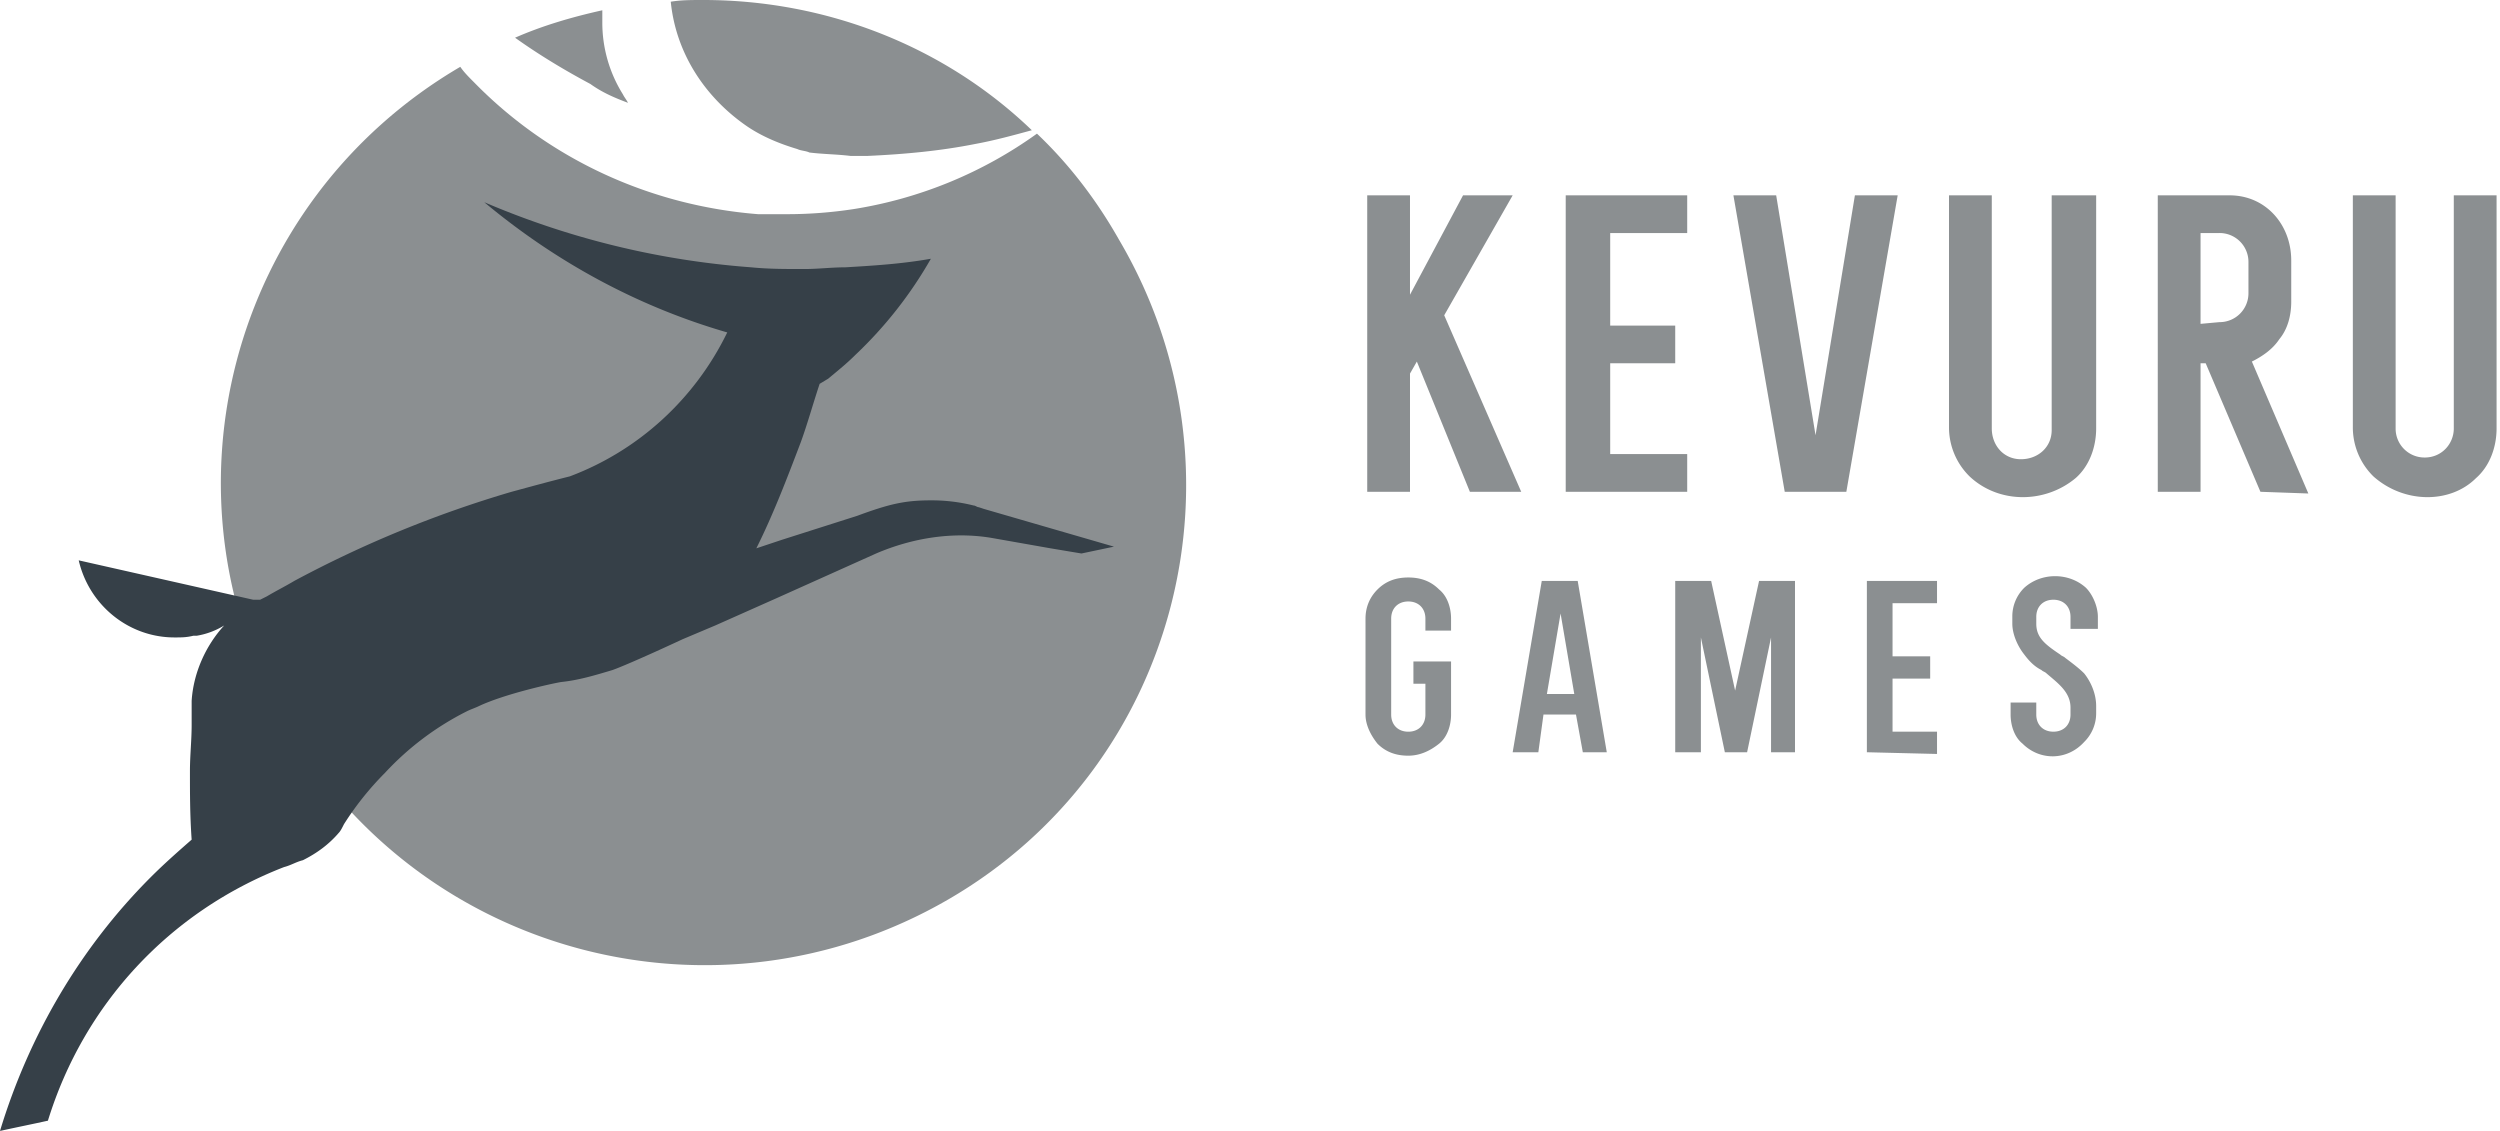
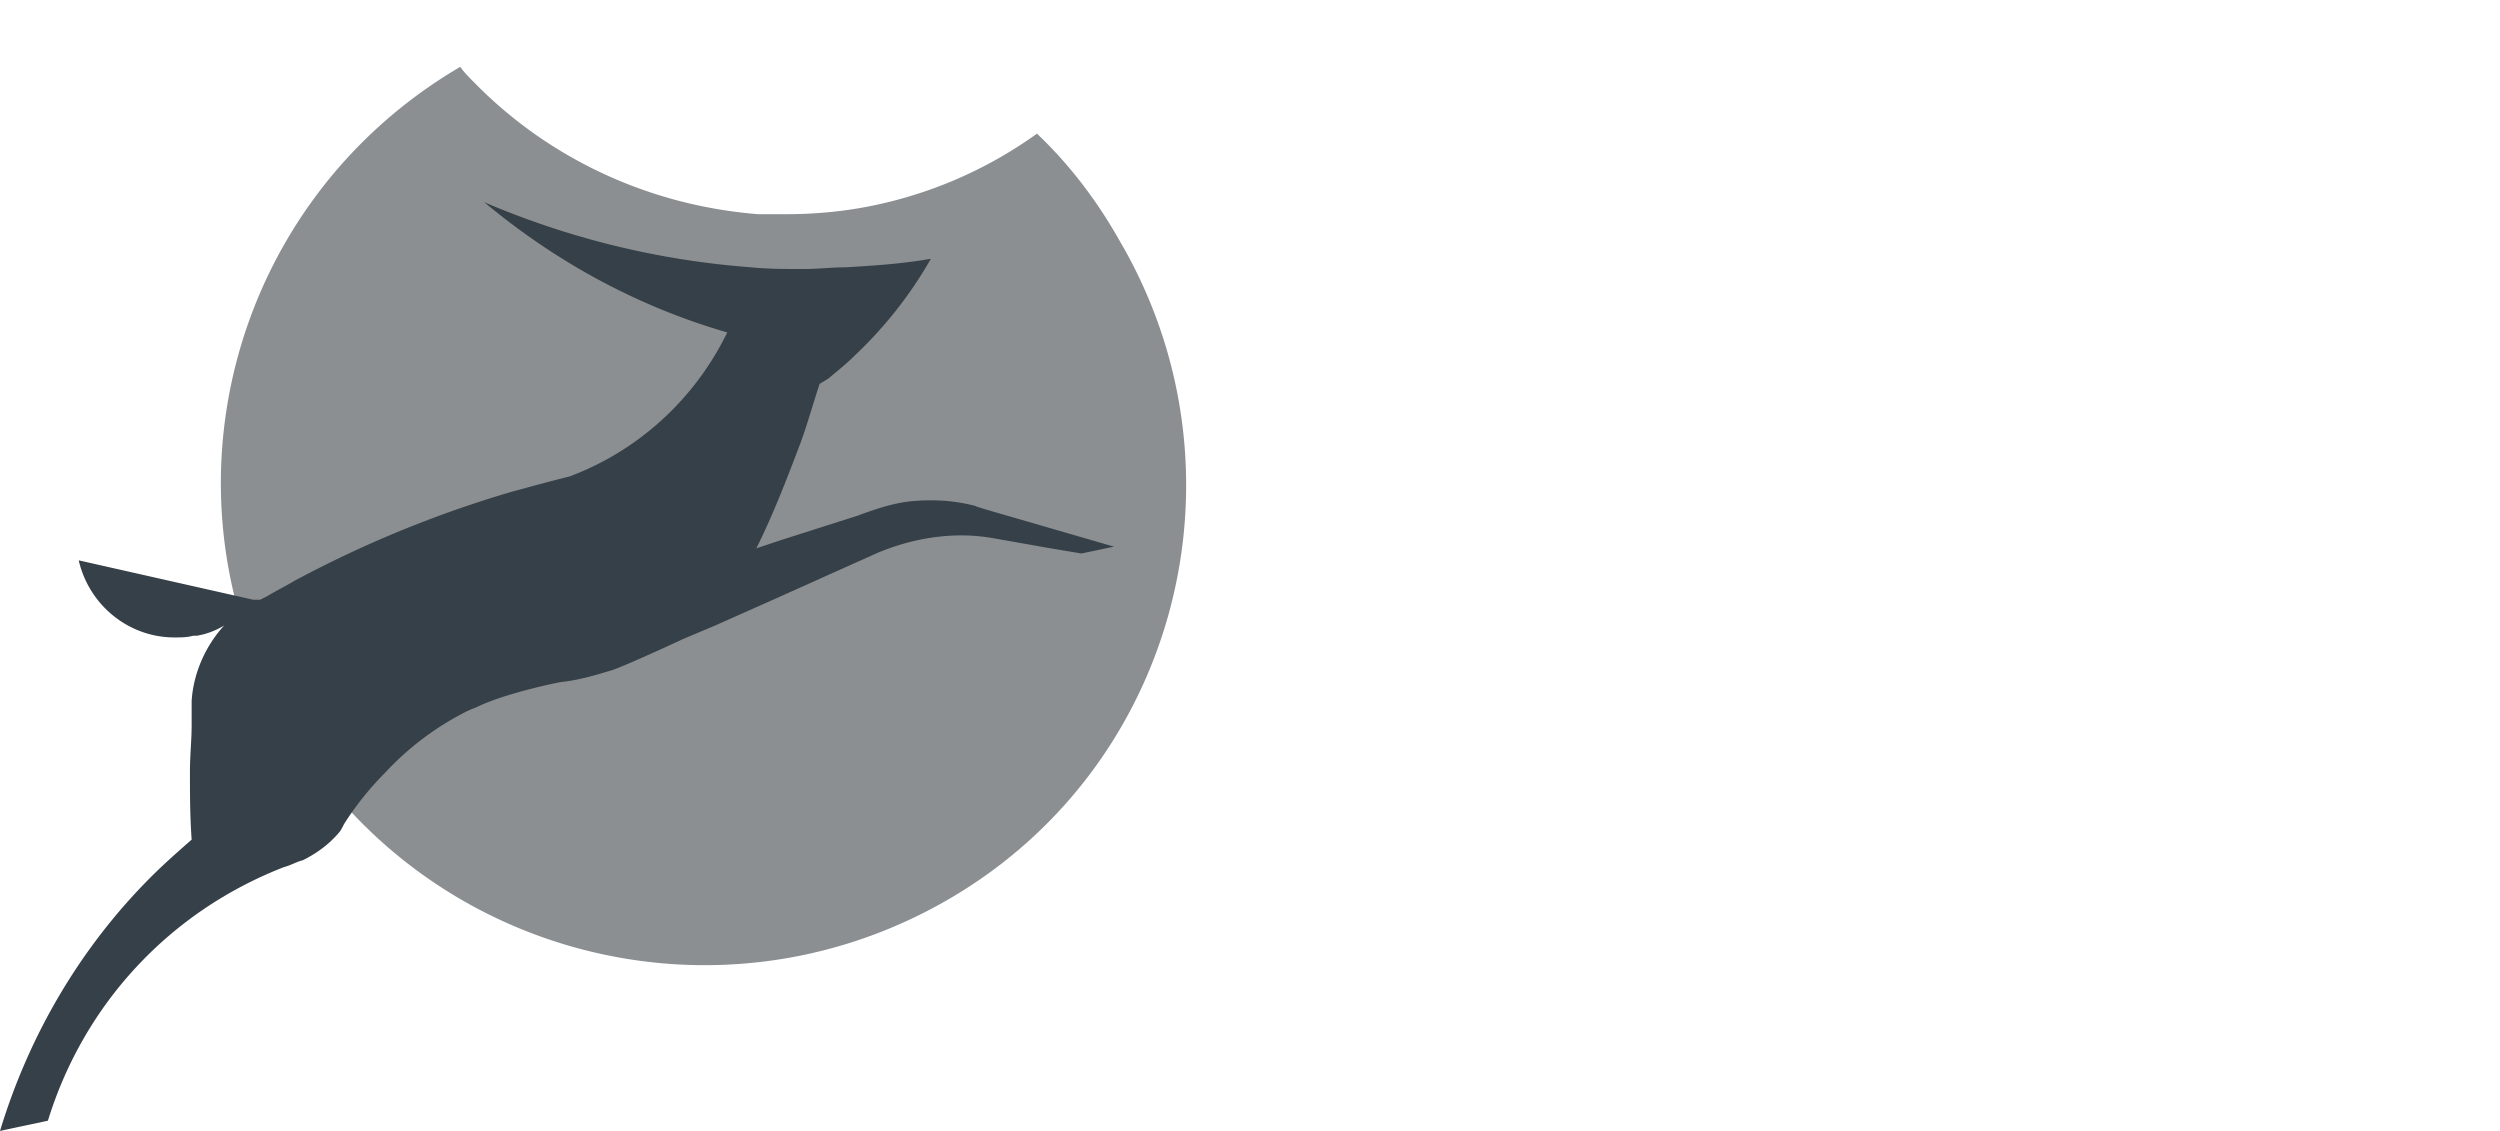
<svg xmlns="http://www.w3.org/2000/svg" width="168" height="76" fill="none" viewBox="0 0 168 76">
  <g clip-path="url(#a)">
-     <path fill="#8B8F91" d="M42.201 6.91c-.115-.23-.23-.346-.345-.576a9.076 9.076 0 0 1-1.38-4.837V.691c-2.07.461-4.024 1.037-5.864 1.843 1.61 1.151 3.335 2.188 5.06 3.109.804.576 1.61.921 2.53 1.267Zm8.049 1.611c1.035.691 2.185 1.152 3.335 1.497.23.115.575.115.805.23.92.116 1.84.116 2.76.23h1.15c2.53-.114 4.944-.345 7.244-.805 1.265-.23 2.53-.576 3.795-.921C63.474 3.109 55.54 0 47.26 0c-.805 0-1.495 0-2.185.115.345 3.455 2.3 6.449 5.175 8.406Z" />
    <path fill="#8B8F91" d="M69.684 8.981a28.86 28.86 0 0 1-12.304 5.067c-1.495.23-2.99.345-4.485.345H50.94c-7.244-.575-14.028-3.685-19.088-8.866-.345-.346-.69-.691-.92-1.037-15.523 9.097-20.698 28.903-11.614 44.334 9.084 15.43 28.863 20.612 44.386 11.63 15.524-8.982 20.583-28.903 11.5-44.334-1.496-2.648-3.335-5.066-5.52-7.139Z" />
    <path fill="#364048" d="m66.12 34.2-.346-.115c-.115 0-.23-.115-.345-.115a11.57 11.57 0 0 0-2.875-.346c-1.724 0-2.76.23-4.944 1.037l-5.06 1.612-1.724.575c1.15-2.303 2.07-4.72 2.99-7.139.46-1.267.804-2.533 1.264-3.915l.575-.346c.69-.575 1.265-1.036 1.84-1.612a27.874 27.874 0 0 0 5.06-6.448c-1.955.345-3.795.46-5.75.576-.92 0-1.84.115-2.76.115-1.265 0-2.415 0-3.565-.115a56.141 56.141 0 0 1-17.938-4.376c4.83 4.03 10.35 7.024 16.329 8.751-2.185 4.491-5.98 7.946-10.58 9.673-1.38.346-2.644.691-3.91 1.036a76.404 76.404 0 0 0-14.603 5.988c-.575.346-1.265.691-1.84 1.037l-.46.23h-.46L5.29 37.655c.69 2.993 3.334 5.181 6.439 5.181.46 0 .805 0 1.265-.115h.23a5.075 5.075 0 0 0 1.84-.69c-1.265 1.381-2.07 3.224-2.185 5.066v1.612c0 1.036-.115 2.073-.115 3.11 0 1.496 0 2.993.115 4.605-.92.806-1.84 1.612-2.76 2.534C5.405 63.678 1.955 69.552 0 76c1.035-.23 2.185-.46 3.22-.69 2.414-7.831 8.164-14.05 15.868-17.043.46-.116.805-.346 1.265-.46.92-.462 1.725-1.037 2.415-1.843.115-.115.23-.346.345-.576a20.213 20.213 0 0 1 2.76-3.455 19.323 19.323 0 0 1 5.52-4.145c.23-.115.574-.23.804-.346 1.725-.806 4.83-1.496 5.52-1.612 1.15-.115 2.3-.46 3.45-.806 1.264-.46 4.714-2.072 4.714-2.072l2.185-.922 4.14-1.842 6.669-2.994c2.414-1.036 5.174-1.497 7.819-1.036l3.91.69 2.07.346 2.184-.46L66.12 34.2Z" />
-     <path fill="#8B8F91" d="M92.567 49.976c-.46-.575-.805-1.266-.805-1.957V41.57c0-.69.23-1.382.805-1.957.575-.576 1.265-.806 2.07-.806.805 0 1.494.23 2.07.806.574.46.804 1.266.804 1.957v.806h-1.724v-.806c0-.69-.46-1.151-1.15-1.151s-1.15.46-1.15 1.151v6.449c0 .69.46 1.151 1.15 1.151s1.15-.46 1.15-1.151v-2.073h-.806v-1.497h2.53v3.57c0 .69-.23 1.497-.805 1.957-.575.46-1.264.806-2.07.806-.804 0-1.494-.23-2.07-.806Zm13.799.576-.46-2.533h-2.185l-.345 2.533h-1.725l1.955-11.515h2.415l1.954 11.515h-1.609Zm-.575-3.915-.92-5.412-.92 5.412h1.84Zm13.223 3.915v-7.715l-1.609 7.715h-1.495l-1.61-7.715v7.715h-1.725V39.037h2.415l1.61 7.37 1.609-7.37h2.415v11.515h-1.61Zm6.44 0V39.037h4.714v1.497h-2.989v3.57h2.529V45.6h-2.529v3.57h2.989v1.496l-4.714-.115Zm10.464-.577c-.575-.46-.805-1.267-.805-1.958v-.806h1.725v.806c0 .691.46 1.152 1.15 1.152s1.15-.46 1.15-1.152v-.46c0-1.037-.805-1.613-1.61-2.303-.115-.116-.23-.116-.345-.23-.46-.231-.805-.577-1.15-1.037-.46-.576-.805-1.382-.805-2.073v-.46a2.7 2.7 0 0 1 .805-1.958c1.15-1.036 2.99-1.036 4.139 0 .46.46.805 1.267.805 1.958v.806h-1.839v-.806c0-.691-.46-1.152-1.15-1.152s-1.15.46-1.15 1.152v.46c0 .921.575 1.382 1.61 2.073.115.115.23.115.345.23.46.346.92.691 1.264 1.037.46.575.805 1.381.805 2.188v.46a2.7 2.7 0 0 1-.805 1.958c-1.149 1.266-2.989 1.266-4.139.115ZM98.776 33.048l-3.564-8.751-.46.806v7.945h-2.875V13.127h2.874v6.679l3.565-6.679h3.335l-4.6 8.06 5.175 11.861h-3.45Zm6.44 0V13.127h8.164v2.533h-5.175v6.218h4.37v2.534h-4.37v6.103h5.175v2.533h-8.164Zm14.718 0-3.449-19.921h2.874l2.645 16.121 2.645-16.121h2.875l-3.45 19.921h-4.14Zm12.419-1.036a4.615 4.615 0 0 1-1.38-3.34V13.127h2.875v15.66c0 1.152.805 2.073 1.955 2.073s2.07-.806 2.07-1.957V13.127h2.989v15.66c0 1.267-.46 2.534-1.379 3.34-2.07 1.727-5.175 1.727-7.13-.115Zm19.548 1.036-3.679-8.636h-.345v8.636h-2.875V13.127h4.83c2.414 0 4.139 1.957 4.139 4.376v2.763c0 .922-.23 1.843-.805 2.534-.46.69-1.15 1.151-1.84 1.497l3.795 8.866-3.22-.115Zm-2.759-11.4a1.939 1.939 0 0 0 1.954-1.957v-2.073a1.939 1.939 0 0 0-1.954-1.958h-1.265v6.103l1.265-.115Zm10.349 10.364a4.615 4.615 0 0 1-1.38-3.34V13.127h2.875v15.66a1.94 1.94 0 0 0 1.954 1.958c1.15 0 1.955-.921 1.955-1.957V13.127h2.875v15.66c0 1.267-.46 2.534-1.38 3.34-1.725 1.727-4.829 1.727-6.899-.115Z" />
  </g>
  <defs>
    <clipPath id="a">
      <path fill="#fff" d="M0 0h168v76H0z" />
    </clipPath>
  </defs>
</svg>